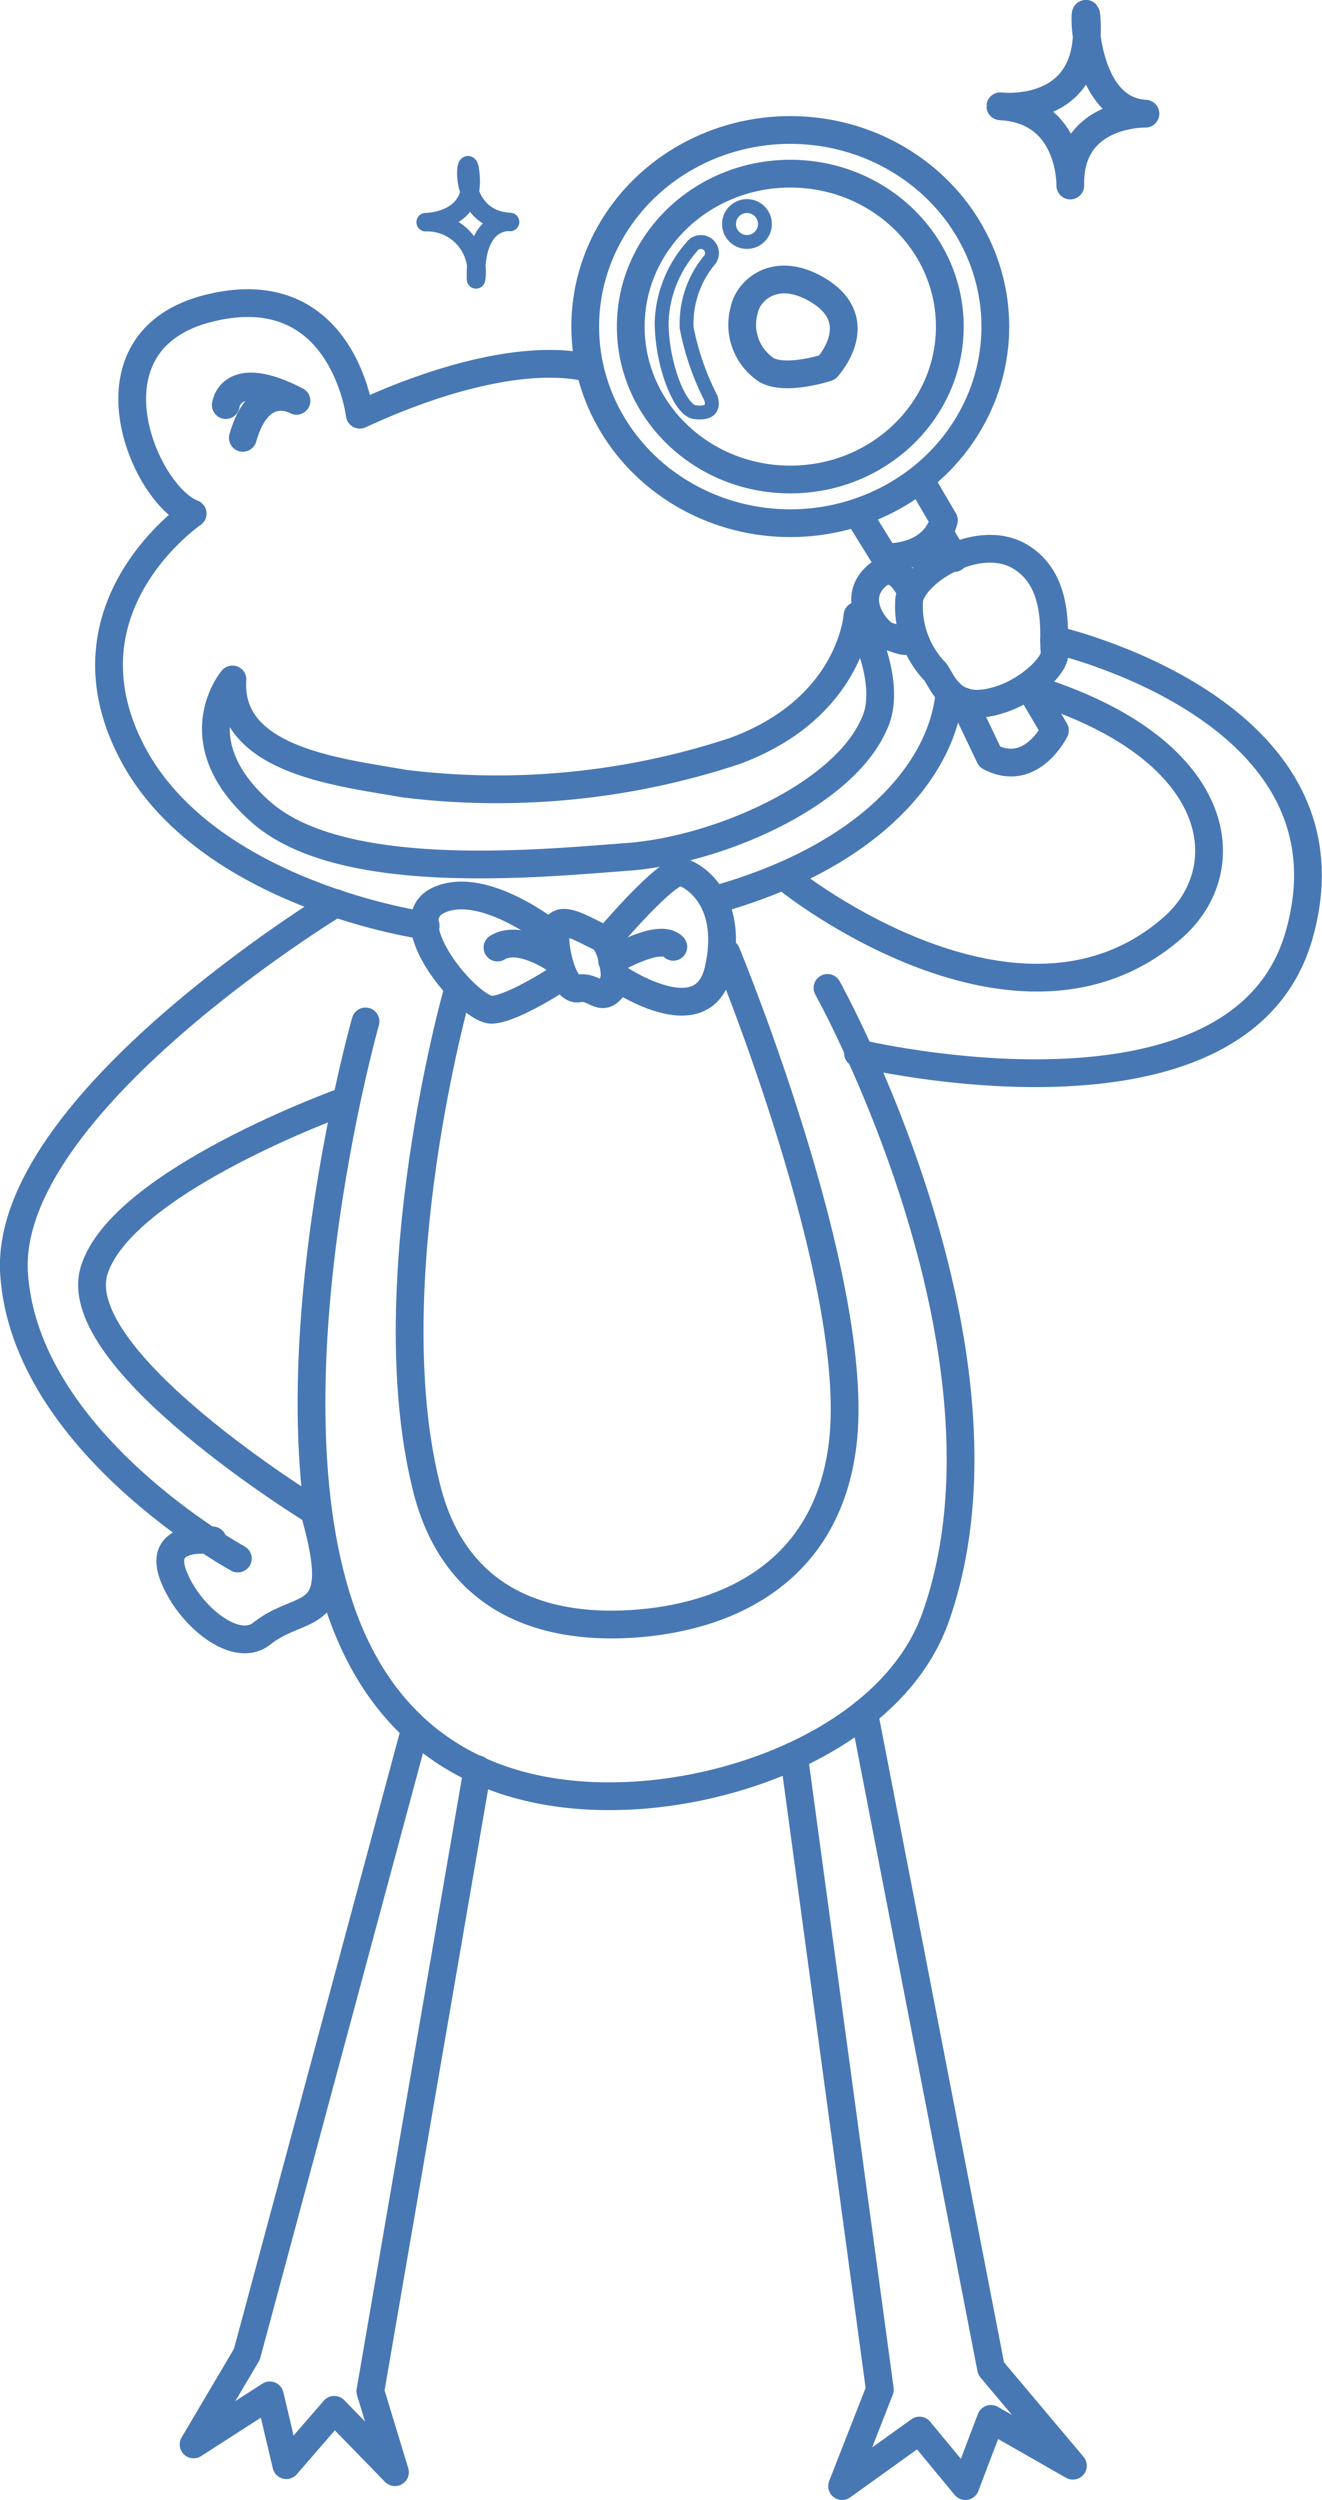
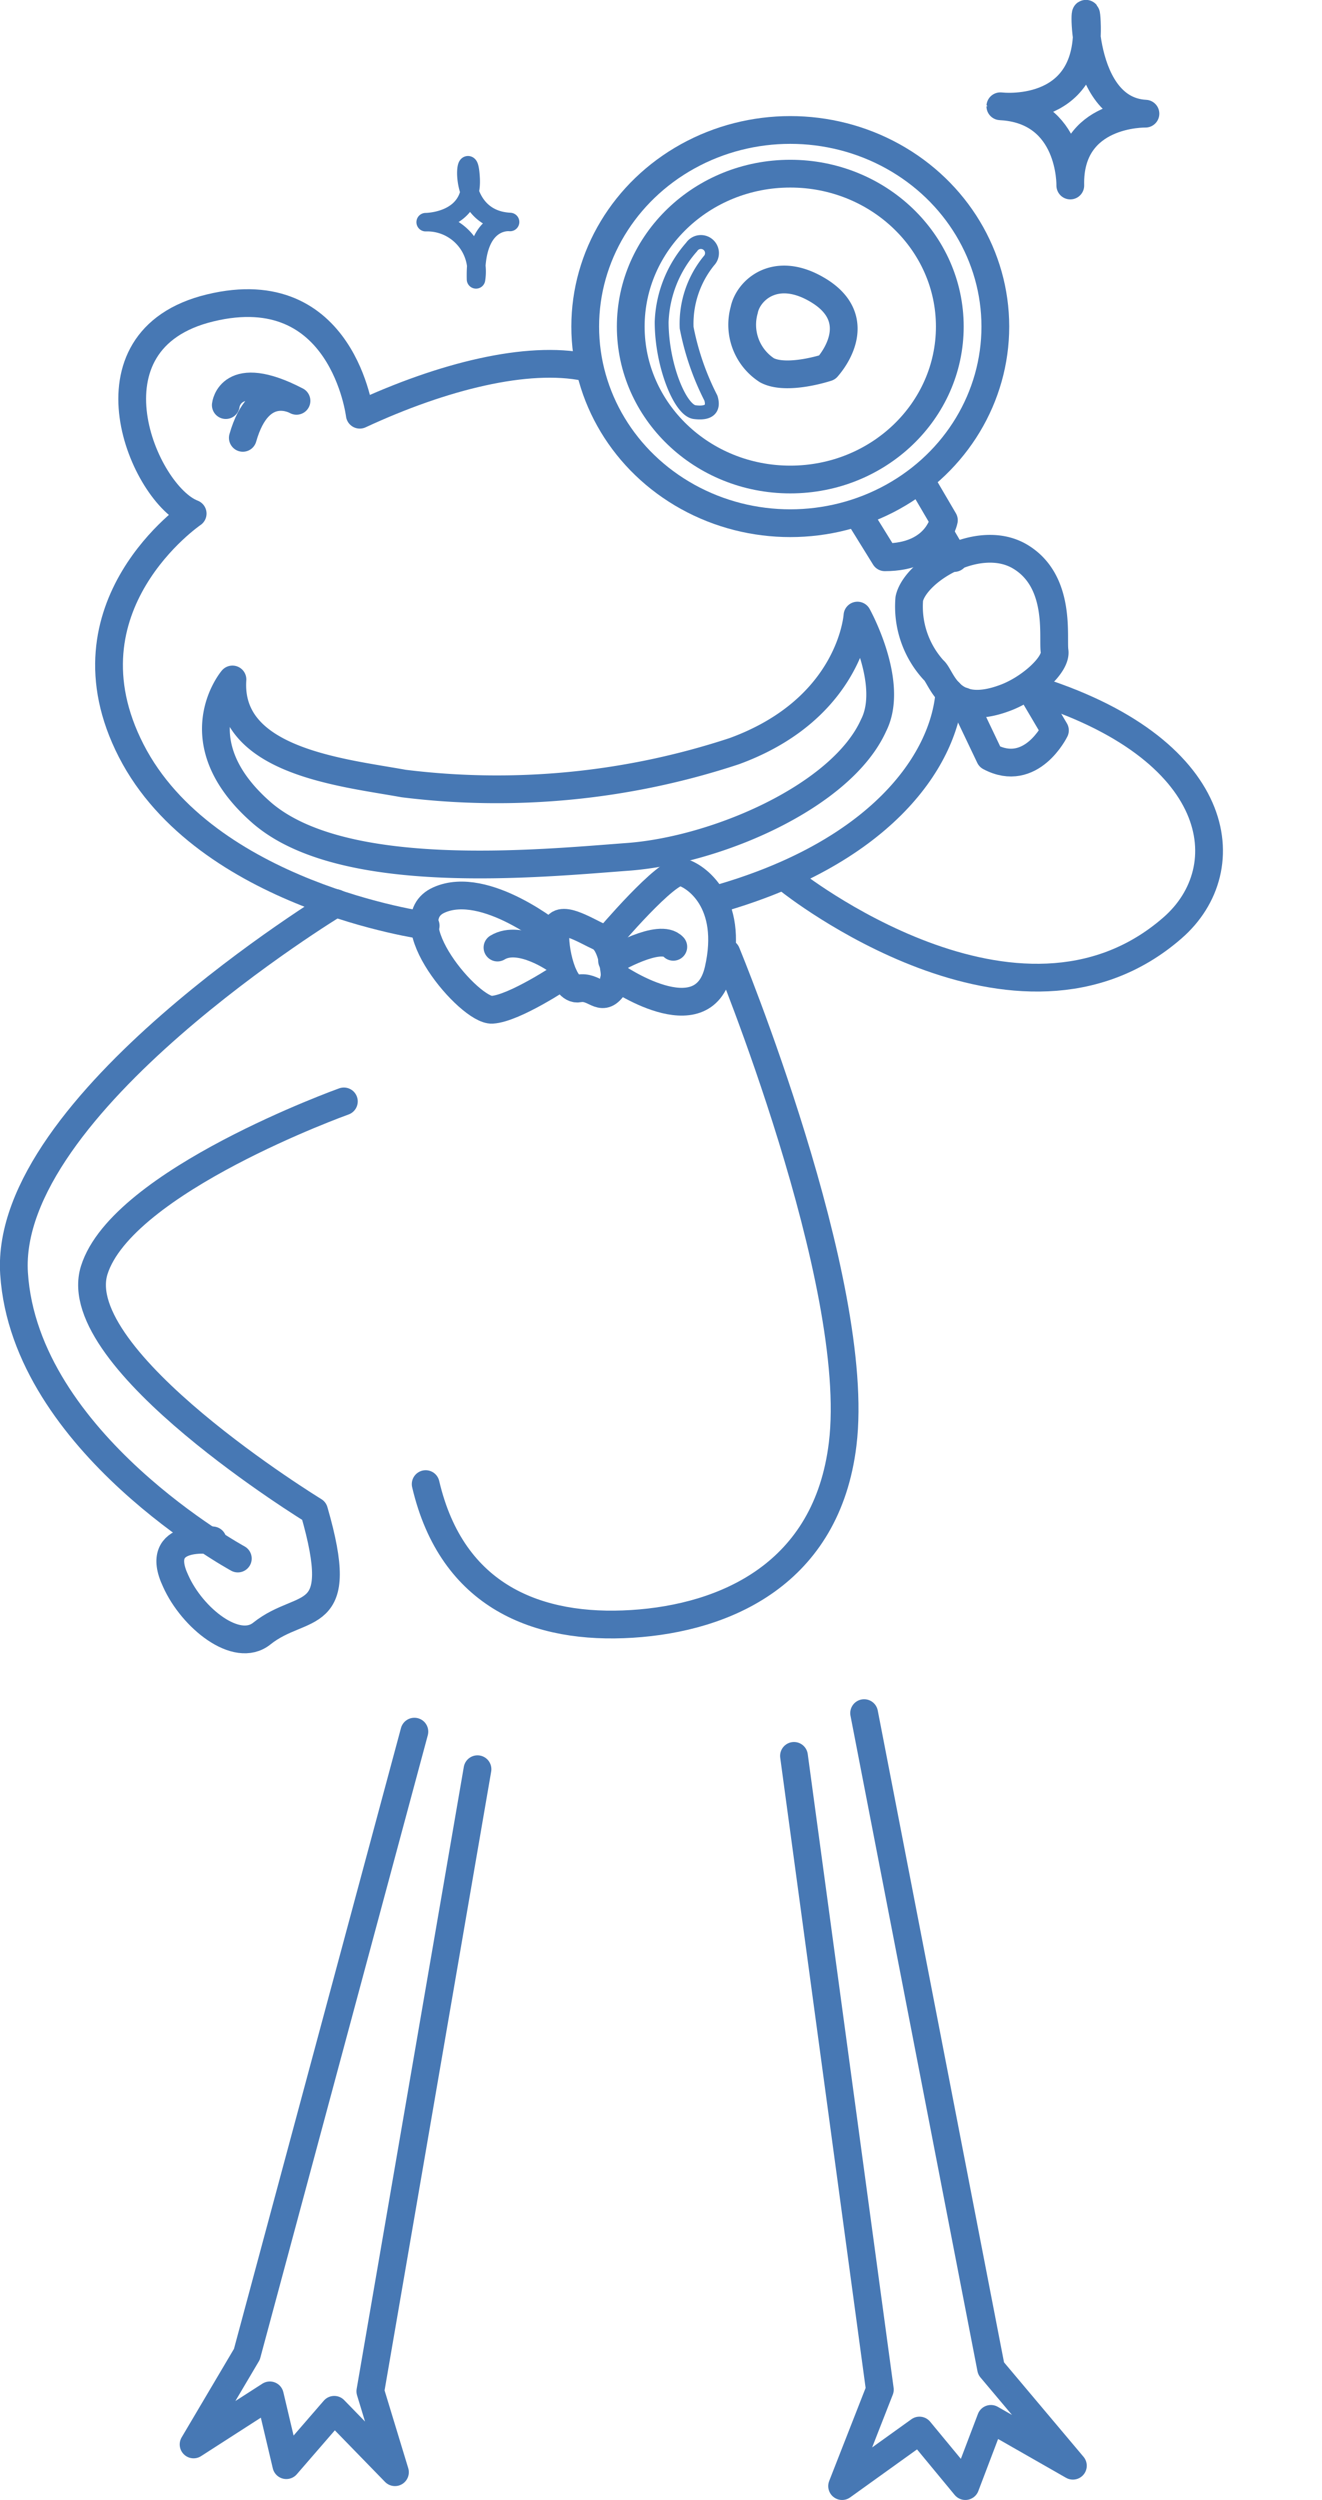
<svg xmlns="http://www.w3.org/2000/svg" viewBox="0 0 71.43 135.03">
  <defs>
    <style>.cls-1,.cls-2,.cls-3,.cls-4,.cls-5{fill:none;stroke:#4778b4;stroke-linecap:round;stroke-linejoin:round;}.cls-1,.cls-2{stroke-width:1.5px;}.cls-1,.cls-4,.cls-5{fill-rule:evenodd;}.cls-3,.cls-4{stroke-width:0.75px;}</style>
  </defs>
  <title>アセット 3</title>
  <g id="レイヤー_2" data-name="レイヤー 2">
    <g id="contents">
      <path class="cls-1" d="M51.3,37.4c-.3,3.79-3.84,8.73-12.67,11.2" />
      <path class="cls-1" d="M23,50S11.1,48.37,7.09,40.55s3.32-12.81,3.32-12.81c-2.64-1-6.22-9.38.95-11.11s8.08,5.77,8.08,5.77c4.5-2.09,9.06-3.21,12.18-2.57" />
      <path class="cls-1" d="M12.2,21.88s.22-2.1,3.82-.23c0,0-2-1.17-2.9,2" />
      <path class="cls-1" d="M32.82,50.75s3.24-3.84,4-3.65,2.84,1.6,2,5.28-5.61.33-5.61.33" />
      <path class="cls-1" d="M33.22,52.71s-.09-1.77-.84-2.11-2.24-1.3-2.36-.35.4,3.3,1.25,3.14,1.18.77,1.8,0Z" />
      <path class="cls-1" d="M30,50.61s-3.77-3.12-6.28-2,1.66,6,2.87,5.93,3.86-1.85,3.86-1.85" />
      <path class="cls-1" d="M30.11,51.87s-2-1.44-3.23-.69" />
      <path class="cls-1" d="M33.07,51.89s2.59-1.54,3.31-.75" />
      <path class="cls-1" d="M46.33,33.25s-.31,5-6.65,7.32a40.88,40.88,0,0,1-17.87,1.75c-3.31-.6-9.55-1.19-9.25-5.62,0,0-2.82,3.33,1.55,7.17s15,2.77,19.82,2.41S45.48,43,47.2,39.18C48.36,36.9,46.33,33.25,46.33,33.25Z" />
      <ellipse class="cls-2" cx="42.7" cy="17.64" rx="11.08" ry="10.62" />
      <ellipse class="cls-2" cx="42.7" cy="17.64" rx="8.62" ry="8.26" />
-       <circle class="cls-3" cx="40.36" cy="12.1" r="0.97" />
      <path class="cls-4" d="M37.37,13.34a6.47,6.47,0,0,0-1.62,4.05c0,2.33,1,4.77,1.78,4.87s1.06-.18.88-.76a14.29,14.29,0,0,1-1.31-3.8,5.38,5.38,0,0,1,1.2-3.61A.6.6,0,1,0,37.37,13.34Z" />
      <path class="cls-1" d="M44.69,19.85c.7-.8,1.82-2.78-.48-4.17s-3.79,0-4,1.07A2.93,2.93,0,0,0,41.44,20C42.52,20.57,44.69,19.85,44.69,19.85Z" />
      <path class="cls-1" d="M49.71,25.9,51,28.1s-.37,2-3.19,2L46.51,28" />
      <path class="cls-1" d="M55.66,37.18,57,39.45s-1.28,2.62-3.52,1.43l-1.43-3" />
      <line class="cls-2" x1="50.74" y1="28.74" x2="51.56" y2="30.14" />
      <path class="cls-1" d="M18.15,48.78S.17,59.67.76,68.79,12.85,84.18,12.85,84.18" />
      <path class="cls-1" d="M11.49,83.2s-3.26-.48-2,2.19c.89,2,3.3,3.94,4.66,2.84,2.23-1.78,4.64-.32,2.82-6.62,0,0-13.38-8.18-11.88-13s13.49-9.12,13.49-9.12" />
      <path class="cls-1" d="M42.69,47.58S55,57.4,63.35,50.12c3.69-3.21,2.8-9.75-7.69-12.94" />
-       <path class="cls-1" d="M46.36,56.89s20.56,4.94,23.82-6.34c3.54-12.24-13.23-16-13.23-16" />
-       <path class="cls-1" d="M44.71,53.36s10.93,19.61,5.84,34C48.4,93.42,40.47,96.73,33.86,97s-12.35-2.25-15.11-9.12c-4.84-12.08,1-32.71,1-32.71" />
      <path class="cls-1" d="M54.29,37.7c1.32-.48,2.8-1.78,2.69-2.53s.38-3.76-1.85-5.1-5.67.75-6,2.27a5.09,5.09,0,0,0,1.31,3.85C50.89,36.54,51.25,38.83,54.29,37.7Z" />
-       <path class="cls-1" d="M49.19,31.91s-.82-1.93-2-.63.3,2.94.73,3.06,1.15.47,1.2.17" />
-       <path class="cls-1" d="M39.25,51.47S46.6,69.25,45.53,78c-.85,7-6.31,9.39-11.38,9.71S24.43,86.27,23,80.16c-2.67-11,1.68-26.47,1.68-26.47" />
+       <path class="cls-1" d="M39.25,51.47S46.6,69.25,45.53,78c-.85,7-6.31,9.39-11.38,9.71S24.43,86.27,23,80.16" />
      <polyline class="cls-1" points="22.39 93.53 13.34 127.16 10.46 132.03 14.58 129.38 15.47 133.15 18.06 130.16 21.34 133.53 20.01 129.16 25.8 95.56" />
      <polyline class="cls-1" points="46.69 92.53 53.55 127.93 57.97 133.18 53.54 130.65 52.16 134.28 49.68 131.28 45.5 134.28 47.54 129.07 42.9 94.84" />
      <path class="cls-1" d="M58.73,1.45c-.06-3-.75,4.49,3.16,4.69,0,0-4.16-.1-4.06,3.88,0,0,.1-4.08-3.78-4.28C54.05,5.74,58.83,6.33,58.73,1.45Z" />
      <path class="cls-5" d="M25.43,9.66c-.12-2.5-1.1,2.17,2.13,2.33,0,0-1.93-.25-1.84,3.1A2.67,2.67,0,0,0,23,12S25.54,12,25.43,9.66Z" />
    </g>
  </g>
</svg>